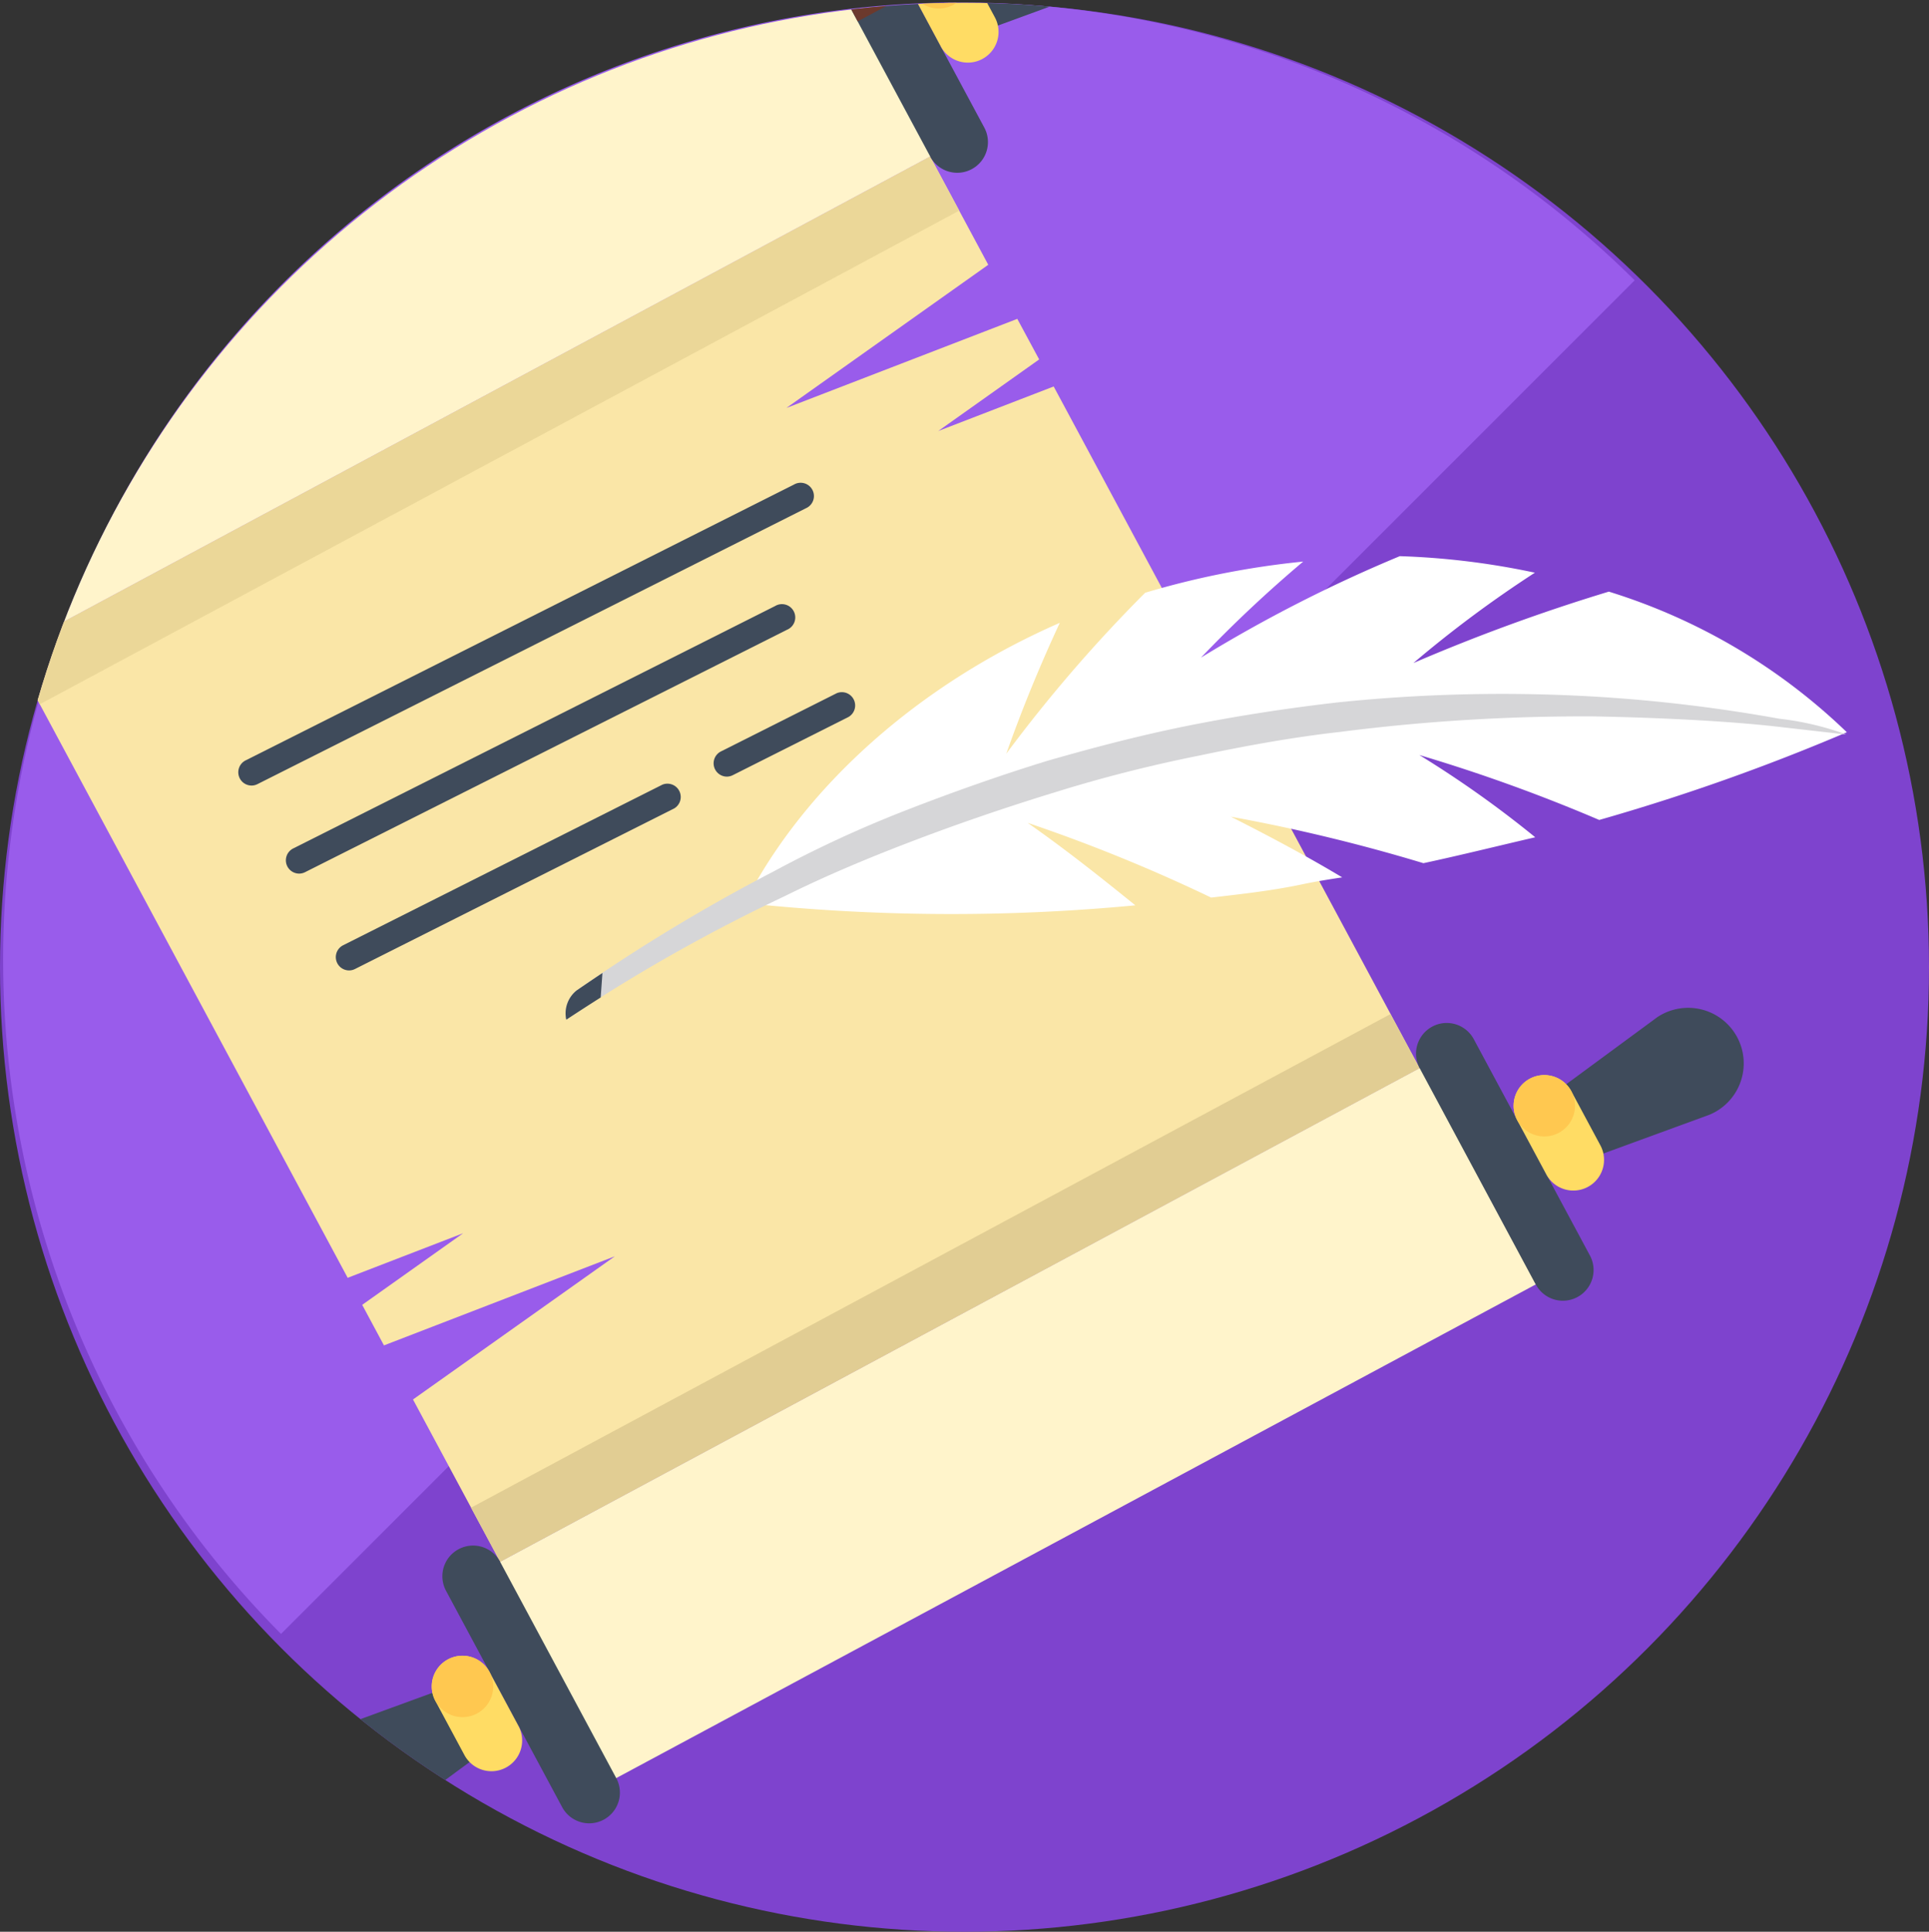
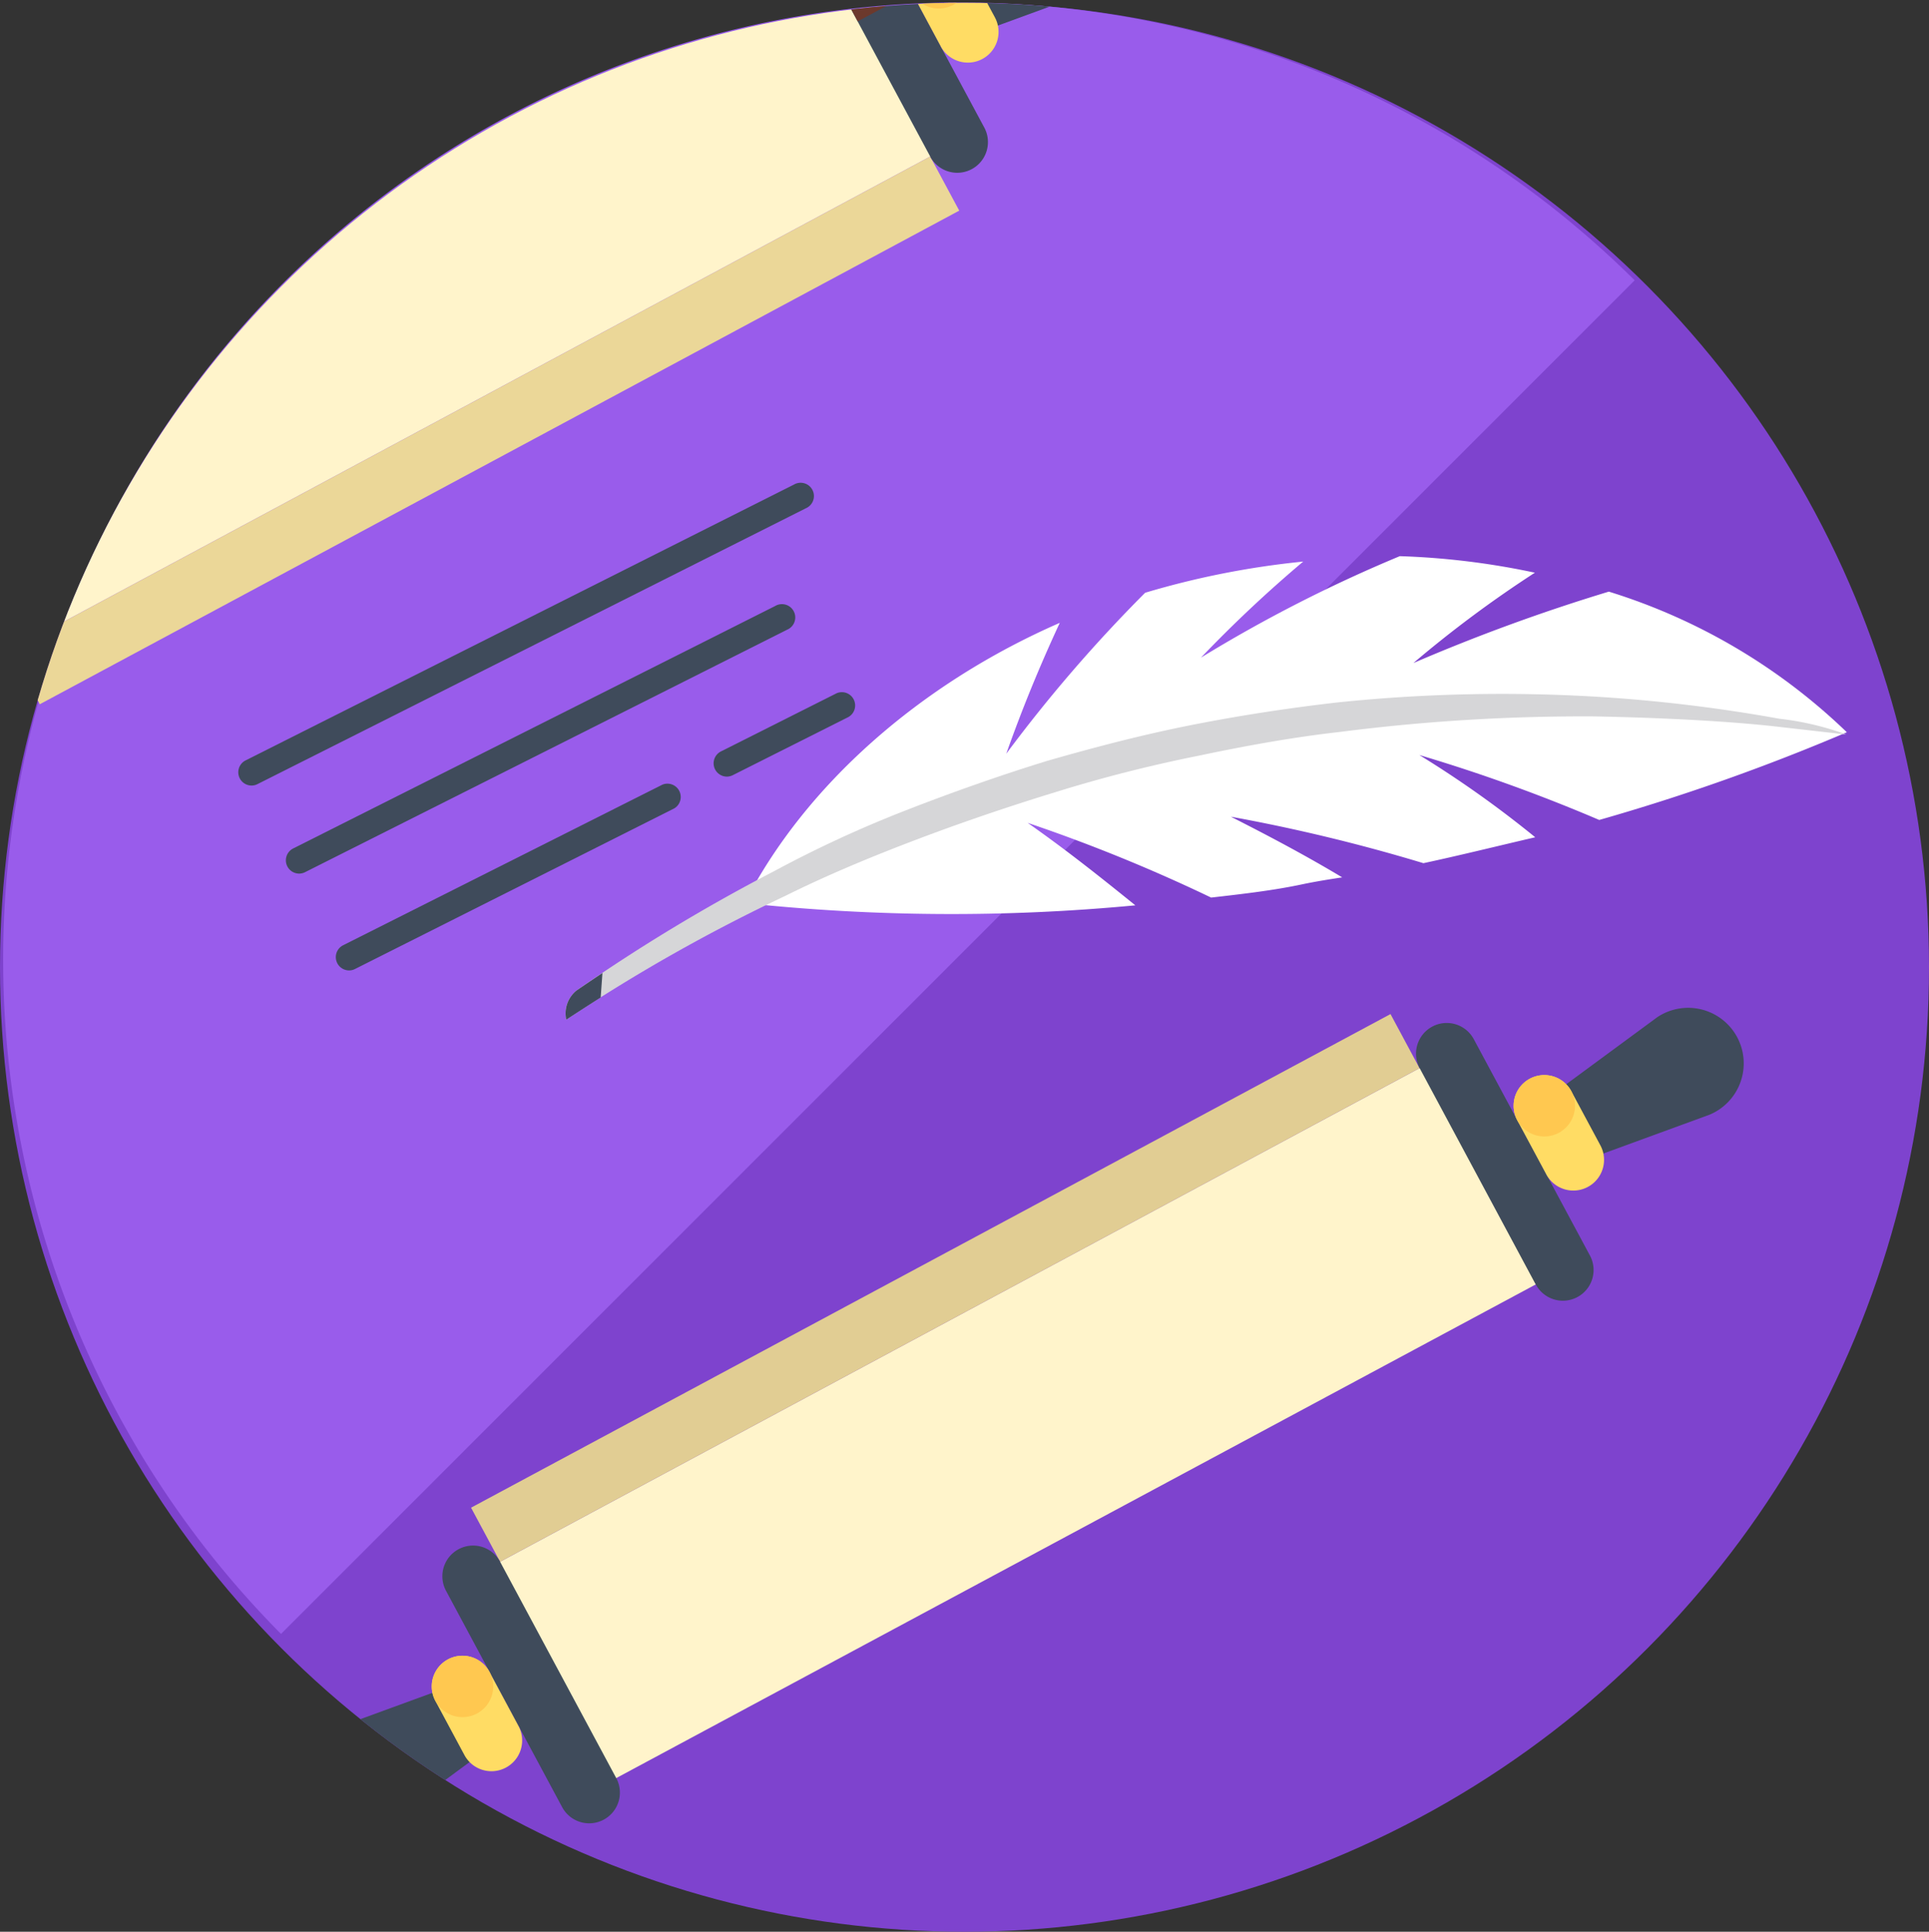
<svg xmlns="http://www.w3.org/2000/svg" width="105.844" height="106" viewBox="0 0 105.844 106">
  <rect x="0" y="0" width="105.844" height="106" fill="#333333" stroke="none" />
  <defs>
    <clipPath id="clip-path">
      <circle id="Ellipse_1945" data-name="Ellipse 1945" cx="52.922" cy="52.922" r="52.922" fill="none" />
    </clipPath>
  </defs>
  <g id="Group_3390" data-name="Group 3390" transform="translate(0.019)">
    <circle id="Ellipse_1944" data-name="Ellipse 1944" cx="52.922" cy="52.922" r="52.922" transform="translate(-0.019 0.155)" fill="#7e43ce" />
    <path id="Path_6424" data-name="Path 6424" d="M766.331,535.349a52.52,52.52,0,0,0-74.274,74.274Z" transform="translate(-676.656 -519.966)" fill="#995ceb" />
    <g id="Group_3104" data-name="Group 3104" transform="translate(-0.019 0.155)">
      <g id="Group_3103" data-name="Group 3103" transform="translate(0 0)" clip-path="url(#clip-path)">
        <g id="Group_3102" data-name="Group 3102" transform="translate(-17.193 -6.745)">
          <g id="Group_3100" data-name="Group 3100">
-             <path id="Path_6425" data-name="Path 6425" d="M735.414,556.141l-6.333,2.444,5.537-3.928-1.2-2.226-12.668,4.888,11.075-7.856-3.186-5.936L678.189,570.61l18.487,34.44,6.335-2.445-5.538,3.929,1.194,2.225,12.668-4.889-11.075,7.857,4.78,8.9,50.454-27.083Zm0,0" transform="translate(-660.406 -528.344)" fill="#fae6a7" />
            <rect id="Rectangle_3573" data-name="Rectangle 3573" width="60.632" height="13.474" transform="matrix(0.881, -0.473, 0.473, 0.881, 43.149, 93.084)" fill="#fff4cb" />
            <rect id="Rectangle_3574" data-name="Rectangle 3574" width="60.632" height="13.474" transform="matrix(0.881, -0.473, 0.473, 0.881, 9.926, 31.191)" fill="#fff4cb" />
            <rect id="Rectangle_3575" data-name="Rectangle 3575" width="57.264" height="3.369" transform="matrix(0.881, -0.473, 0.473, 0.881, 17.783, 42.266)" fill="#ebd798" />
            <rect id="Rectangle_3576" data-name="Rectangle 3576" width="57.264" height="3.369" transform="matrix(0.881, -0.473, 0.473, 0.881, 43.04, 89.32)" fill="#e1cd93" />
            <path id="Path_6426" data-name="Path 6426" d="M805.077,518.527,798.7,506.655a1.684,1.684,0,0,1,2.968-1.593l6.373,11.872a1.684,1.684,0,1,1-2.968,1.593Zm0,0" transform="translate(-736.84 -503.344)" fill="#3f4b5b" />
            <path id="Path_6427" data-name="Path 6427" d="M815.336,511.036l-1.593-2.968,7.673-5.65a3.048,3.048,0,1,1,2.869,5.345Zm0,0" transform="translate(-746.521 -501.898)" fill="#3f4b5b" />
            <path id="Path_6428" data-name="Path 6428" d="M814.987,517.461l-1.593-2.968a1.684,1.684,0,0,1,2.968-1.593l1.593,2.968a1.684,1.684,0,0,1-2.968,1.594Zm0,0" transform="translate(-746.172 -508.324)" fill="#ffdc64" />
            <path id="Path_6429" data-name="Path 6429" d="M813.394,514.493a1.684,1.684,0,1,1,2.281.688,1.684,1.684,0,0,1-2.281-.688Zm0,0" transform="translate(-746.172 -508.324)" fill="#ffc850" />
            <path id="Path_6430" data-name="Path 6430" d="M655.2,583.688l6.373,11.872a1.684,1.684,0,0,1-2.969,1.593l-6.372-11.872a1.684,1.684,0,0,1,2.968-1.593Zm0,0" transform="translate(-643.788 -553.294)" fill="#895438" />
            <path id="Path_6431" data-name="Path 6431" d="M640.264,601.808l1.594,2.968-7.673,5.65a3.048,3.048,0,1,1-2.869-5.344Zm0,0" transform="translate(-629.433 -565.369)" fill="#895438" />
-             <path id="Path_6432" data-name="Path 6432" d="M653.612,600.263l1.593,2.968a1.684,1.684,0,0,1-2.968,1.593l-1.593-2.968a1.684,1.684,0,0,1,2.968-1.593Zm0,0" transform="translate(-642.78 -563.823)" fill="#ffdc64" />
            <path id="Path_6433" data-name="Path 6433" d="M896.169,688.225,889.8,676.353a1.684,1.684,0,0,1,2.968-1.593l6.373,11.872a1.684,1.684,0,1,1-2.968,1.593Zm0,0" transform="translate(-794.709 -611.149)" fill="#3f4b5b" />
            <path id="Path_6434" data-name="Path 6434" d="M906.429,680.735l-1.593-2.968,7.673-5.65a3.049,3.049,0,1,1,2.869,5.346Zm0,0" transform="translate(-804.391 -609.704)" fill="#3f4b5b" />
            <path id="Path_6435" data-name="Path 6435" d="M906.08,687.16l-1.593-2.968a1.684,1.684,0,1,1,2.968-1.593l1.593,2.968a1.684,1.684,0,1,1-2.968,1.593Zm0,0" transform="translate(-804.042 -616.129)" fill="#ffdc64" />
            <path id="Path_6436" data-name="Path 6436" d="M746.291,753.388l6.372,11.871a1.684,1.684,0,1,1-2.968,1.593l-6.372-11.872a1.684,1.684,0,1,1,2.968-1.593Zm0,0" transform="translate(-701.657 -661.1)" fill="#3f4b5b" />
            <path id="Path_6437" data-name="Path 6437" d="M731.357,771.508l1.593,2.968-7.673,5.65a3.049,3.049,0,1,1-2.87-5.345Zm0,0" transform="translate(-687.302 -673.176)" fill="#3f4b5b" />
            <path id="Path_6438" data-name="Path 6438" d="M744.7,769.961l1.593,2.968a1.684,1.684,0,1,1-2.968,1.593l-1.593-2.968a1.684,1.684,0,1,1,2.968-1.593Zm0,0" transform="translate(-700.65 -671.629)" fill="#ffdc64" />
            <path id="Path_6439" data-name="Path 6439" d="M801.094,511.107h0l-2.39-4.452a1.684,1.684,0,0,1,2.968-1.593l2.39,4.452m-2.968,1.593" transform="translate(-736.84 -503.344)" fill="#6c392c" />
            <path id="Path_6440" data-name="Path 6440" d="M654.619,589.733l-2.389-4.452a1.684,1.684,0,1,1,2.968-1.593l2.389,4.451a1.684,1.684,0,1,1-2.968,1.593Zm0,0" transform="translate(-643.788 -553.294)" fill="#6c392c" />
            <path id="Path_6441" data-name="Path 6441" d="M650.645,601.855a1.684,1.684,0,1,1,2.281.687,1.684,1.684,0,0,1-2.281-.687Zm0,0" transform="translate(-642.781 -563.823)" fill="#ffc850" />
            <path id="Path_6442" data-name="Path 6442" d="M904.487,684.191a1.684,1.684,0,1,1,2.28.688,1.685,1.685,0,0,1-2.28-.687Zm0,0" transform="translate(-804.042 -616.129)" fill="#ffc850" />
            <path id="Path_6443" data-name="Path 6443" d="M741.737,771.553a1.684,1.684,0,1,1,2.281.688,1.684,1.684,0,0,1-2.281-.688Zm0,0" transform="translate(-700.65 -671.628)" fill="#ffc850" />
          </g>
          <g id="Group_3101" data-name="Group 3101" transform="translate(48.229 37.108)">
            <path id="Path_6444" data-name="Path 6444" d="M814.193,622.376a90.054,90.054,0,0,0-10.067-4.1c2.082,1.458,3.967,2.956,5.908,4.526a106.885,106.885,0,0,1-21.438-.126c3.3-6.433,9.588-12.012,17.292-15.375q-1.659,3.569-2.936,7.181a80.306,80.306,0,0,1,7.62-8.832h0a46.3,46.3,0,0,1,8.673-1.711,71.173,71.173,0,0,0-5.61,5.271,78.568,78.568,0,0,1,10.91-5.568,41.672,41.672,0,0,1,7.412.907,64.359,64.359,0,0,0-6.666,4.958,101.629,101.629,0,0,1,10.723-3.919,32.739,32.739,0,0,1,13.06,7.716,115.414,115.414,0,0,1-13.586,4.813,91.464,91.464,0,0,0-9.871-3.563,58.506,58.506,0,0,1,6.359,4.513c-2.045.474-4.16,1-6.135,1.422h0a95.688,95.688,0,0,0-10.565-2.55c2.126,1.077,4.124,2.139,6.108,3.328-.719.111-1.438.222-2.228.389C817.576,621.99,815.884,622.183,814.193,622.376Z" transform="translate(-778.774 -603.642)" fill="#fff" />
            <path id="Path_6445" data-name="Path 6445" d="M828.262,625.718a85.6,85.6,0,0,0-10.074-1.21,87.442,87.442,0,0,0-14.167.316c-2.538.29-5.217.691-7.91,1.22s-5.275,1.2-8,1.981c-2.6.8-5.206,1.72-7.76,2.714a64.723,64.723,0,0,0-7.254,3.35,97.731,97.731,0,0,0-10.828,6.54,1.607,1.607,0,0,0-.568,1.605h0a93.933,93.933,0,0,1,12.012-6.791c2.315-1.15,4.742-2.159,7.225-3.1s5.022-1.805,7.618-2.6a77.537,77.537,0,0,1,7.87-2c2.567-.543,5.19-1.015,7.728-1.3a104.949,104.949,0,0,1,13.971-.852c4.1.081,7.611.287,10.02.562l3.8.433A15.906,15.906,0,0,0,828.262,625.718Z" transform="translate(-761.668 -616.798)" fill="#d6d6d8" />
            <path id="Path_6446" data-name="Path 6446" d="M763.688,666.353q-.725.484-1.416.958a1.607,1.607,0,0,0-.568,1.605h0q.912-.6,1.887-1.219" transform="translate(-761.668 -643.481)" fill="#3f4b5b" />
          </g>
        </g>
      </g>
    </g>
    <g id="Group_3105" data-name="Group 3105" transform="translate(13.056 26.51)">
      <path id="Path_6447" data-name="Path 6447" d="M713.154,609.246a.729.729,0,0,1-.328-1.381l30.089-15.136a.729.729,0,1,1,.655,1.3l-30.089,15.136A.726.726,0,0,1,713.154,609.246Z" transform="translate(-712.423 -592.651)" fill="#3f4b5b" />
    </g>
    <g id="Group_3106" data-name="Group 3106" transform="translate(15.667 33.182)">
      <path id="Path_6448" data-name="Path 6448" d="M720.311,625.7a.729.729,0,0,1-.328-1.381l26.439-13.3a.73.73,0,1,1,.655,1.3l-26.439,13.3A.73.73,0,0,1,720.311,625.7Z" transform="translate(-719.58 -610.945)" fill="#3f4b5b" />
    </g>
    <g id="Group_3107" data-name="Group 3107" transform="translate(18.404 42.979)">
      <path id="Path_6449" data-name="Path 6449" d="M727.816,648.079a.73.73,0,0,1-.328-1.381l17.518-8.812a.73.73,0,0,1,.655,1.3L728.142,648A.724.724,0,0,1,727.816,648.079Z" transform="translate(-727.085 -637.808)" fill="#3f4b5b" />
    </g>
    <g id="Group_3108" data-name="Group 3108" transform="translate(39.135 37.963)">
      <path id="Path_6450" data-name="Path 6450" d="M784.657,628.706a.73.73,0,0,1-.329-1.381l6.346-3.192a.729.729,0,0,1,.655,1.3l-6.346,3.192A.726.726,0,0,1,784.657,628.706Z" transform="translate(-783.926 -624.054)" fill="#3f4b5b" />
    </g>
  </g>
</svg>